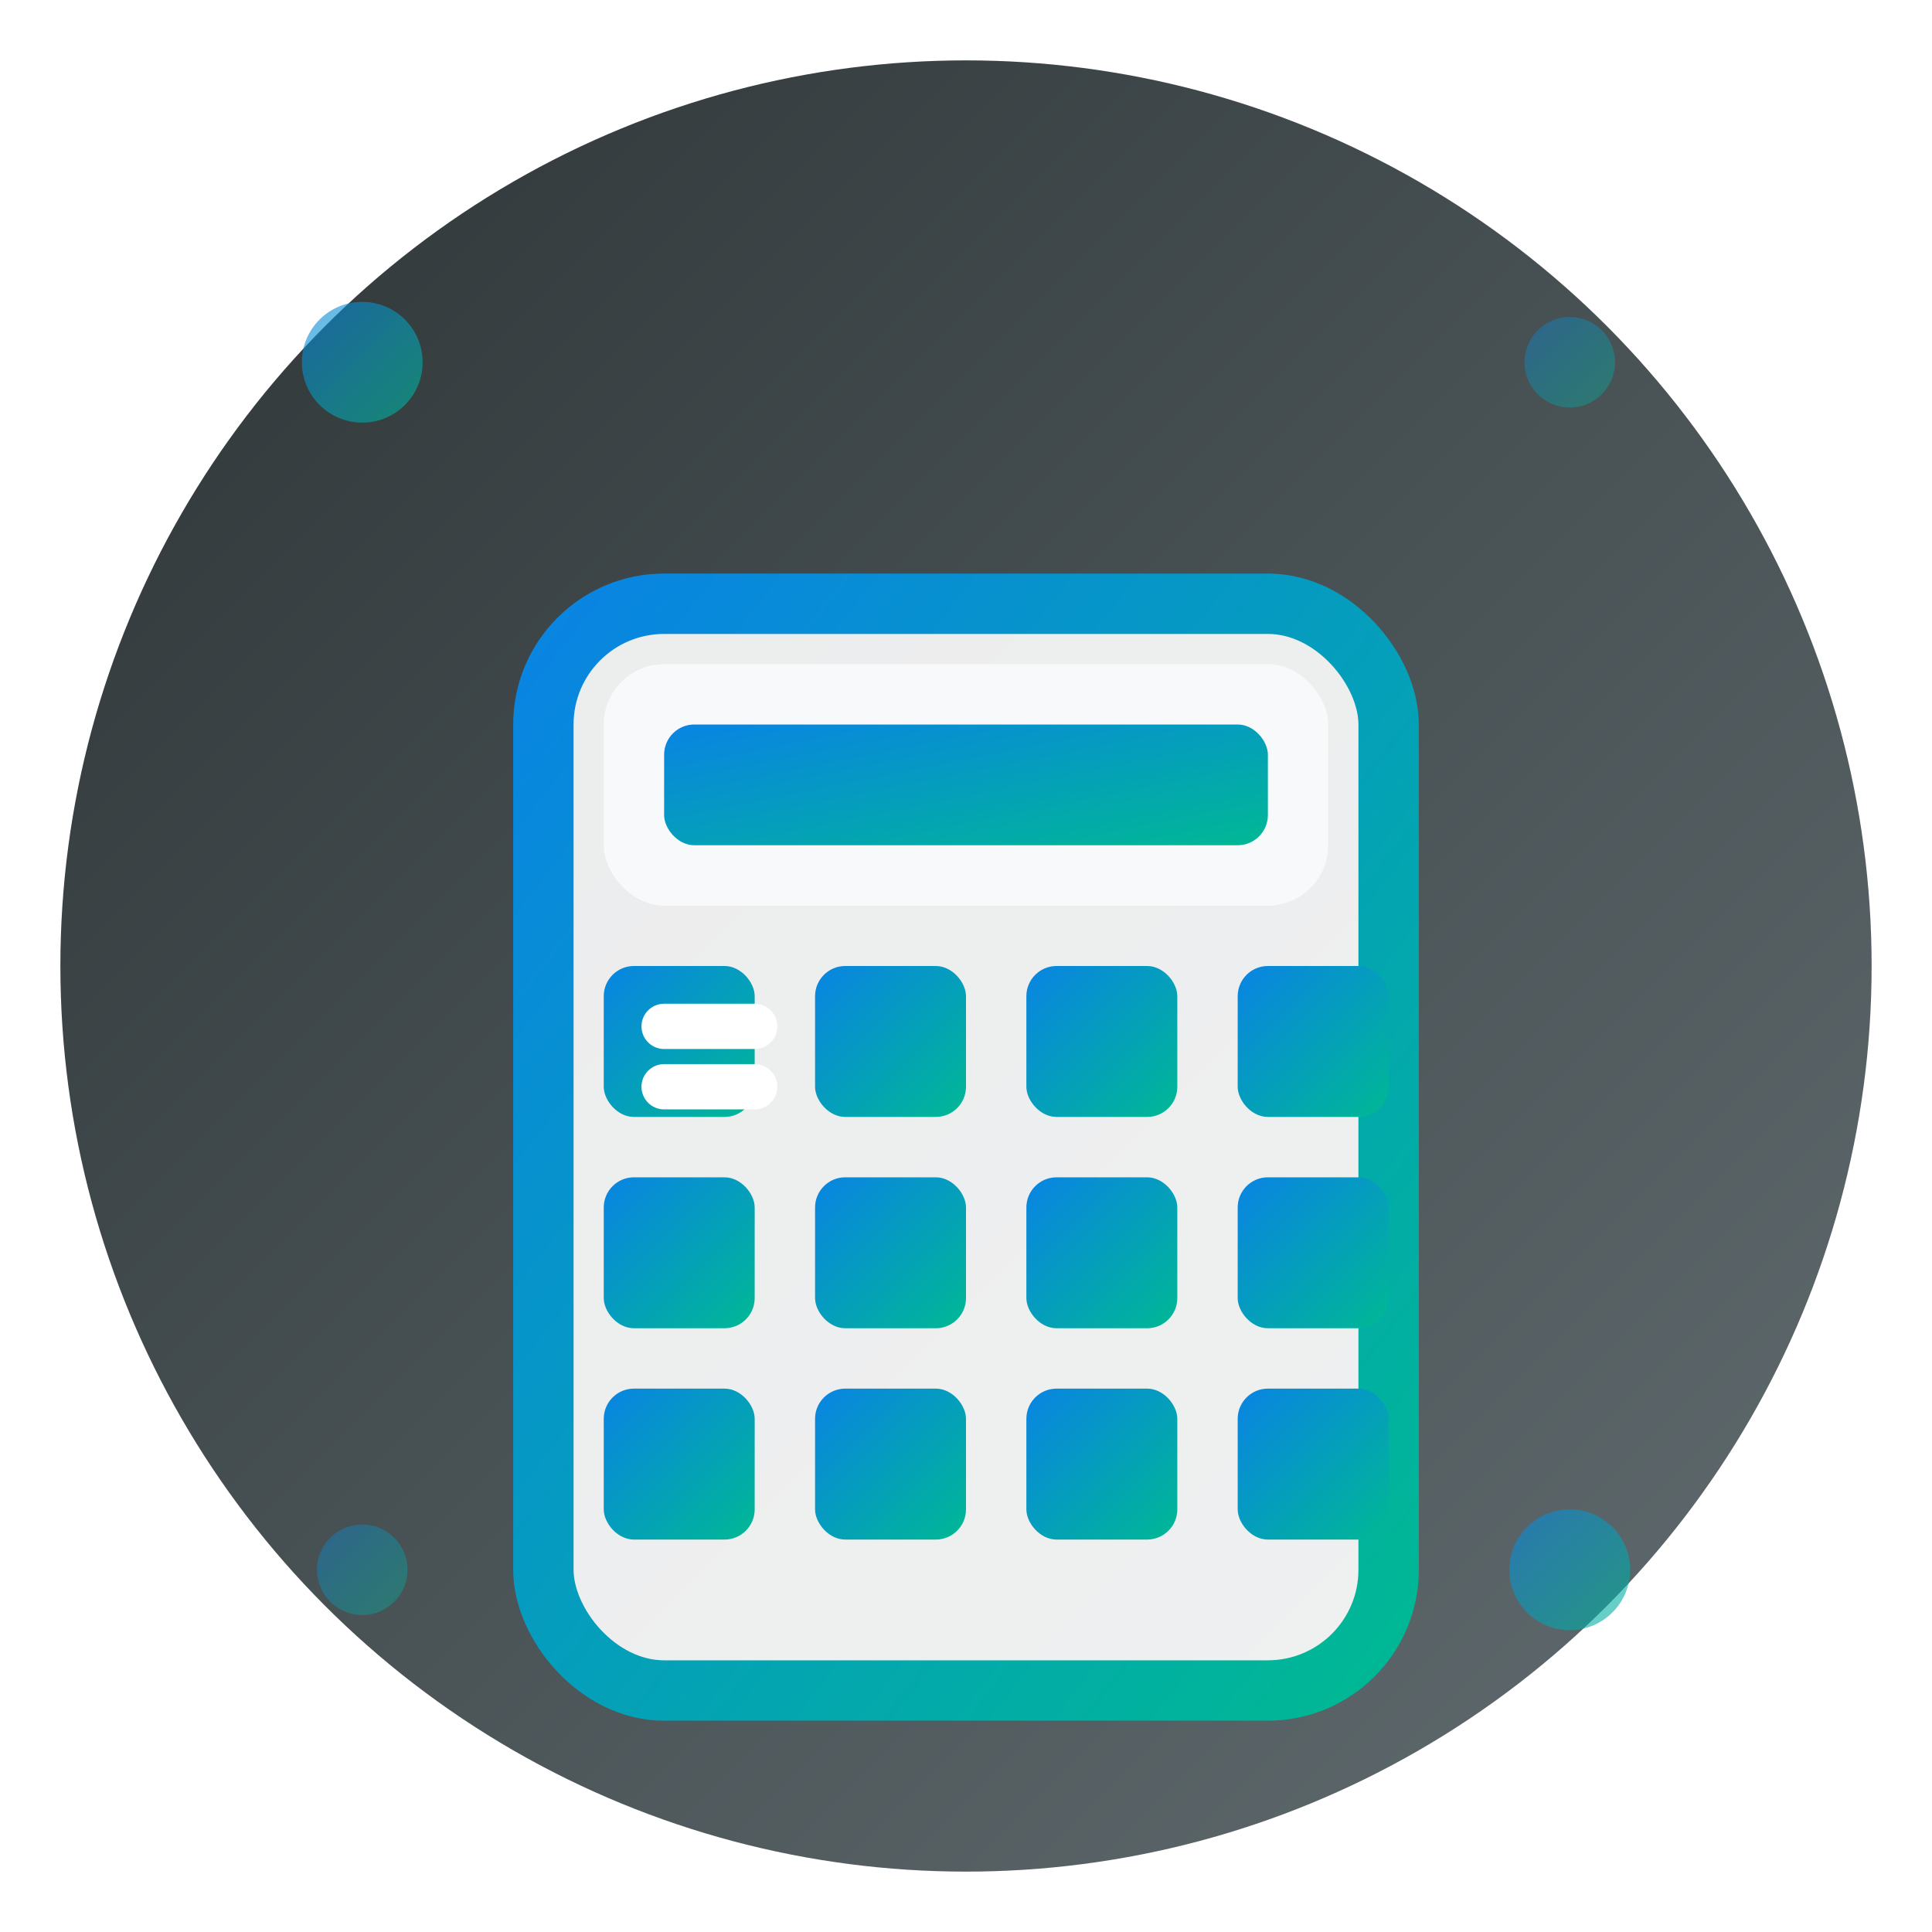
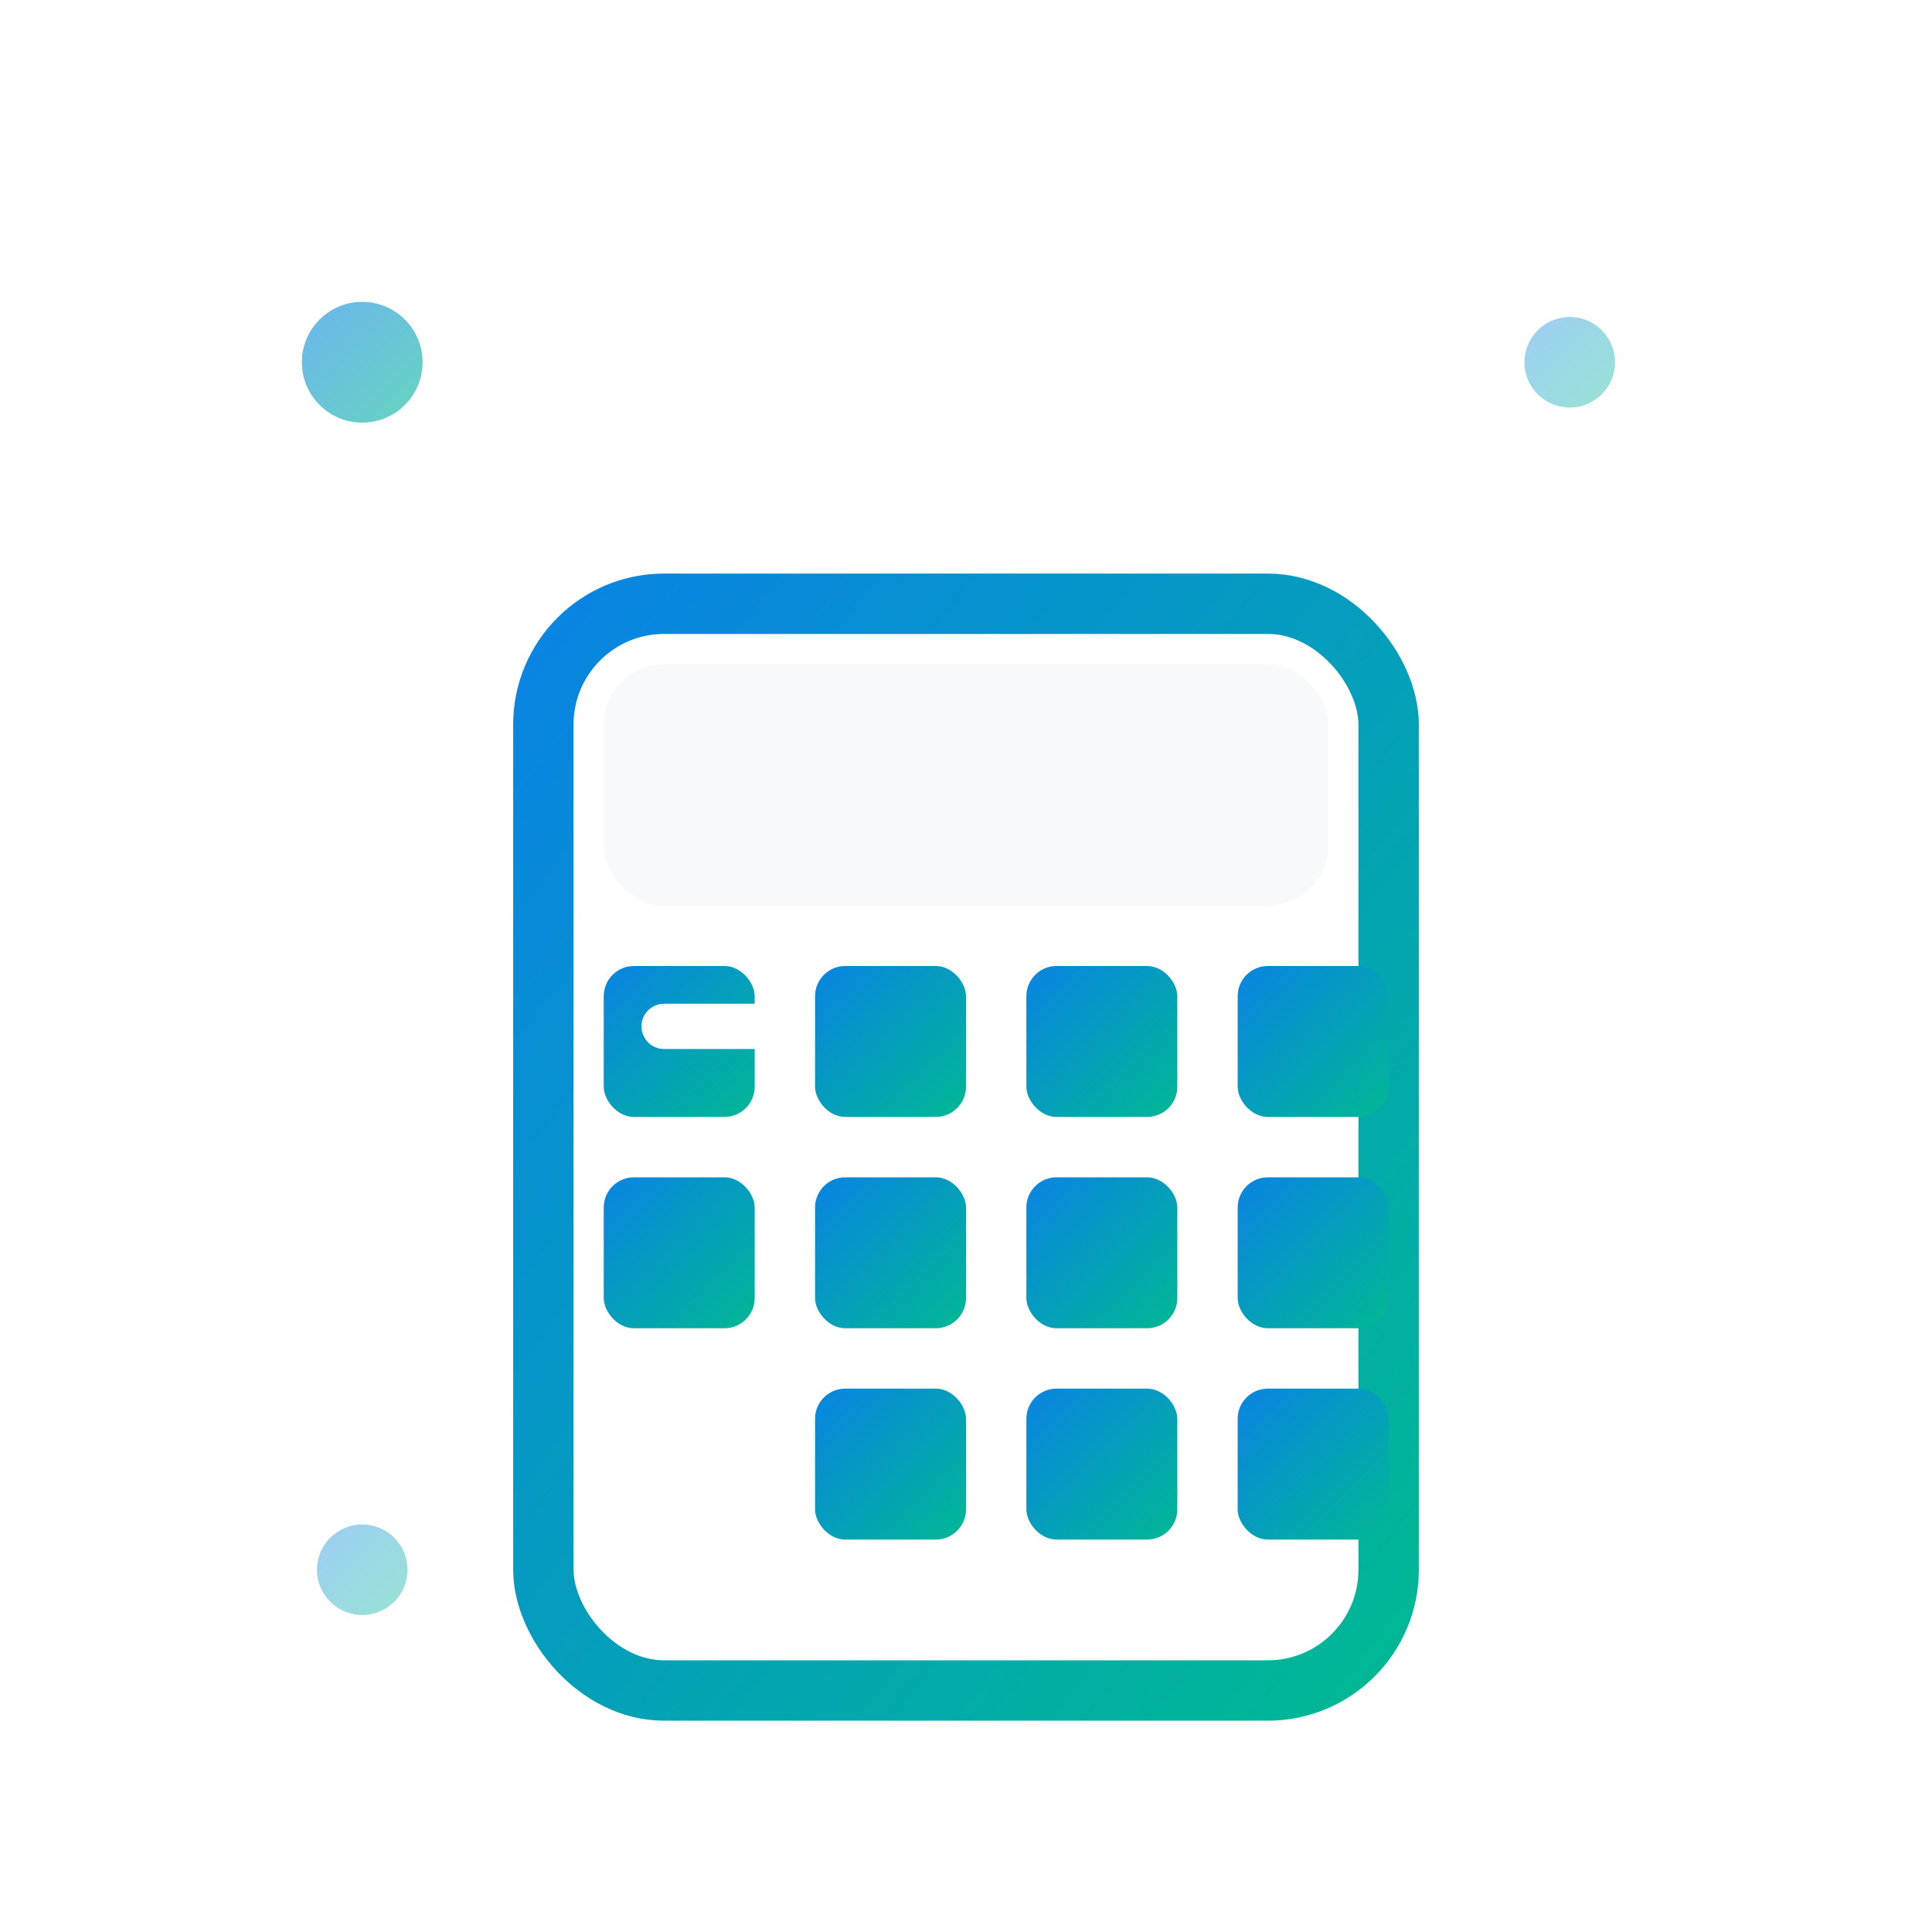
<svg xmlns="http://www.w3.org/2000/svg" viewBox="0 0 64 64" fill="none">
  <defs>
    <linearGradient id="bg" x1="0%" y1="0%" x2="100%" y2="100%">
      <stop offset="0%" style="stop-color:#2D3436;stop-opacity:1" />
      <stop offset="100%" style="stop-color:#636E72;stop-opacity:1" />
    </linearGradient>
    <linearGradient id="accent" x1="0%" y1="0%" x2="100%" y2="100%">
      <stop offset="0%" style="stop-color:#0984E3;stop-opacity:1" />
      <stop offset="100%" style="stop-color:#00B894;stop-opacity:1" />
    </linearGradient>
    <filter id="shadow" x="-20%" y="-20%" width="140%" height="140%">
      <feDropShadow dx="0" dy="4" stdDeviation="8" flood-color="#000000" flood-opacity="0.15" />
    </filter>
  </defs>
-   <circle cx="32" cy="32" r="30" fill="url(#bg)" filter="url(#shadow)" />
  <g transform="translate(16, 16)">
    <rect x="2" y="4" width="28" height="36" rx="4" fill="white" opacity="0.9" />
    <rect x="2" y="4" width="28" height="36" rx="4" fill="none" stroke="url(#accent)" stroke-width="2" />
    <rect x="4" y="6" width="24" height="8" rx="2" fill="#F8F9FA" />
-     <rect x="6" y="8" width="20" height="4" rx="1" fill="url(#accent)" />
    <g fill="url(#accent)">
      <rect x="4" y="16" width="5" height="5" rx="1" />
      <rect x="11" y="16" width="5" height="5" rx="1" />
      <rect x="18" y="16" width="5" height="5" rx="1" />
      <rect x="25" y="16" width="5" height="5" rx="1" />
      <rect x="4" y="23" width="5" height="5" rx="1" />
      <rect x="11" y="23" width="5" height="5" rx="1" />
      <rect x="18" y="23" width="5" height="5" rx="1" />
      <rect x="25" y="23" width="5" height="5" rx="1" />
-       <rect x="4" y="30" width="5" height="5" rx="1" />
      <rect x="11" y="30" width="5" height="5" rx="1" />
      <rect x="18" y="30" width="5" height="5" rx="1" />
      <rect x="25" y="30" width="5" height="5" rx="1" />
    </g>
    <g stroke="white" stroke-width="1.5" stroke-linecap="round">
      <line x1="6" y1="18" x2="9" y2="18" />
-       <line x1="6" y1="20" x2="9" y2="20" />
    </g>
  </g>
  <circle cx="12" cy="12" r="2" fill="url(#accent)" opacity="0.6" />
-   <circle cx="52" cy="52" r="2" fill="url(#accent)" opacity="0.6" />
  <circle cx="12" cy="52" r="1.5" fill="url(#accent)" opacity="0.4" />
  <circle cx="52" cy="12" r="1.5" fill="url(#accent)" opacity="0.4" />
</svg>